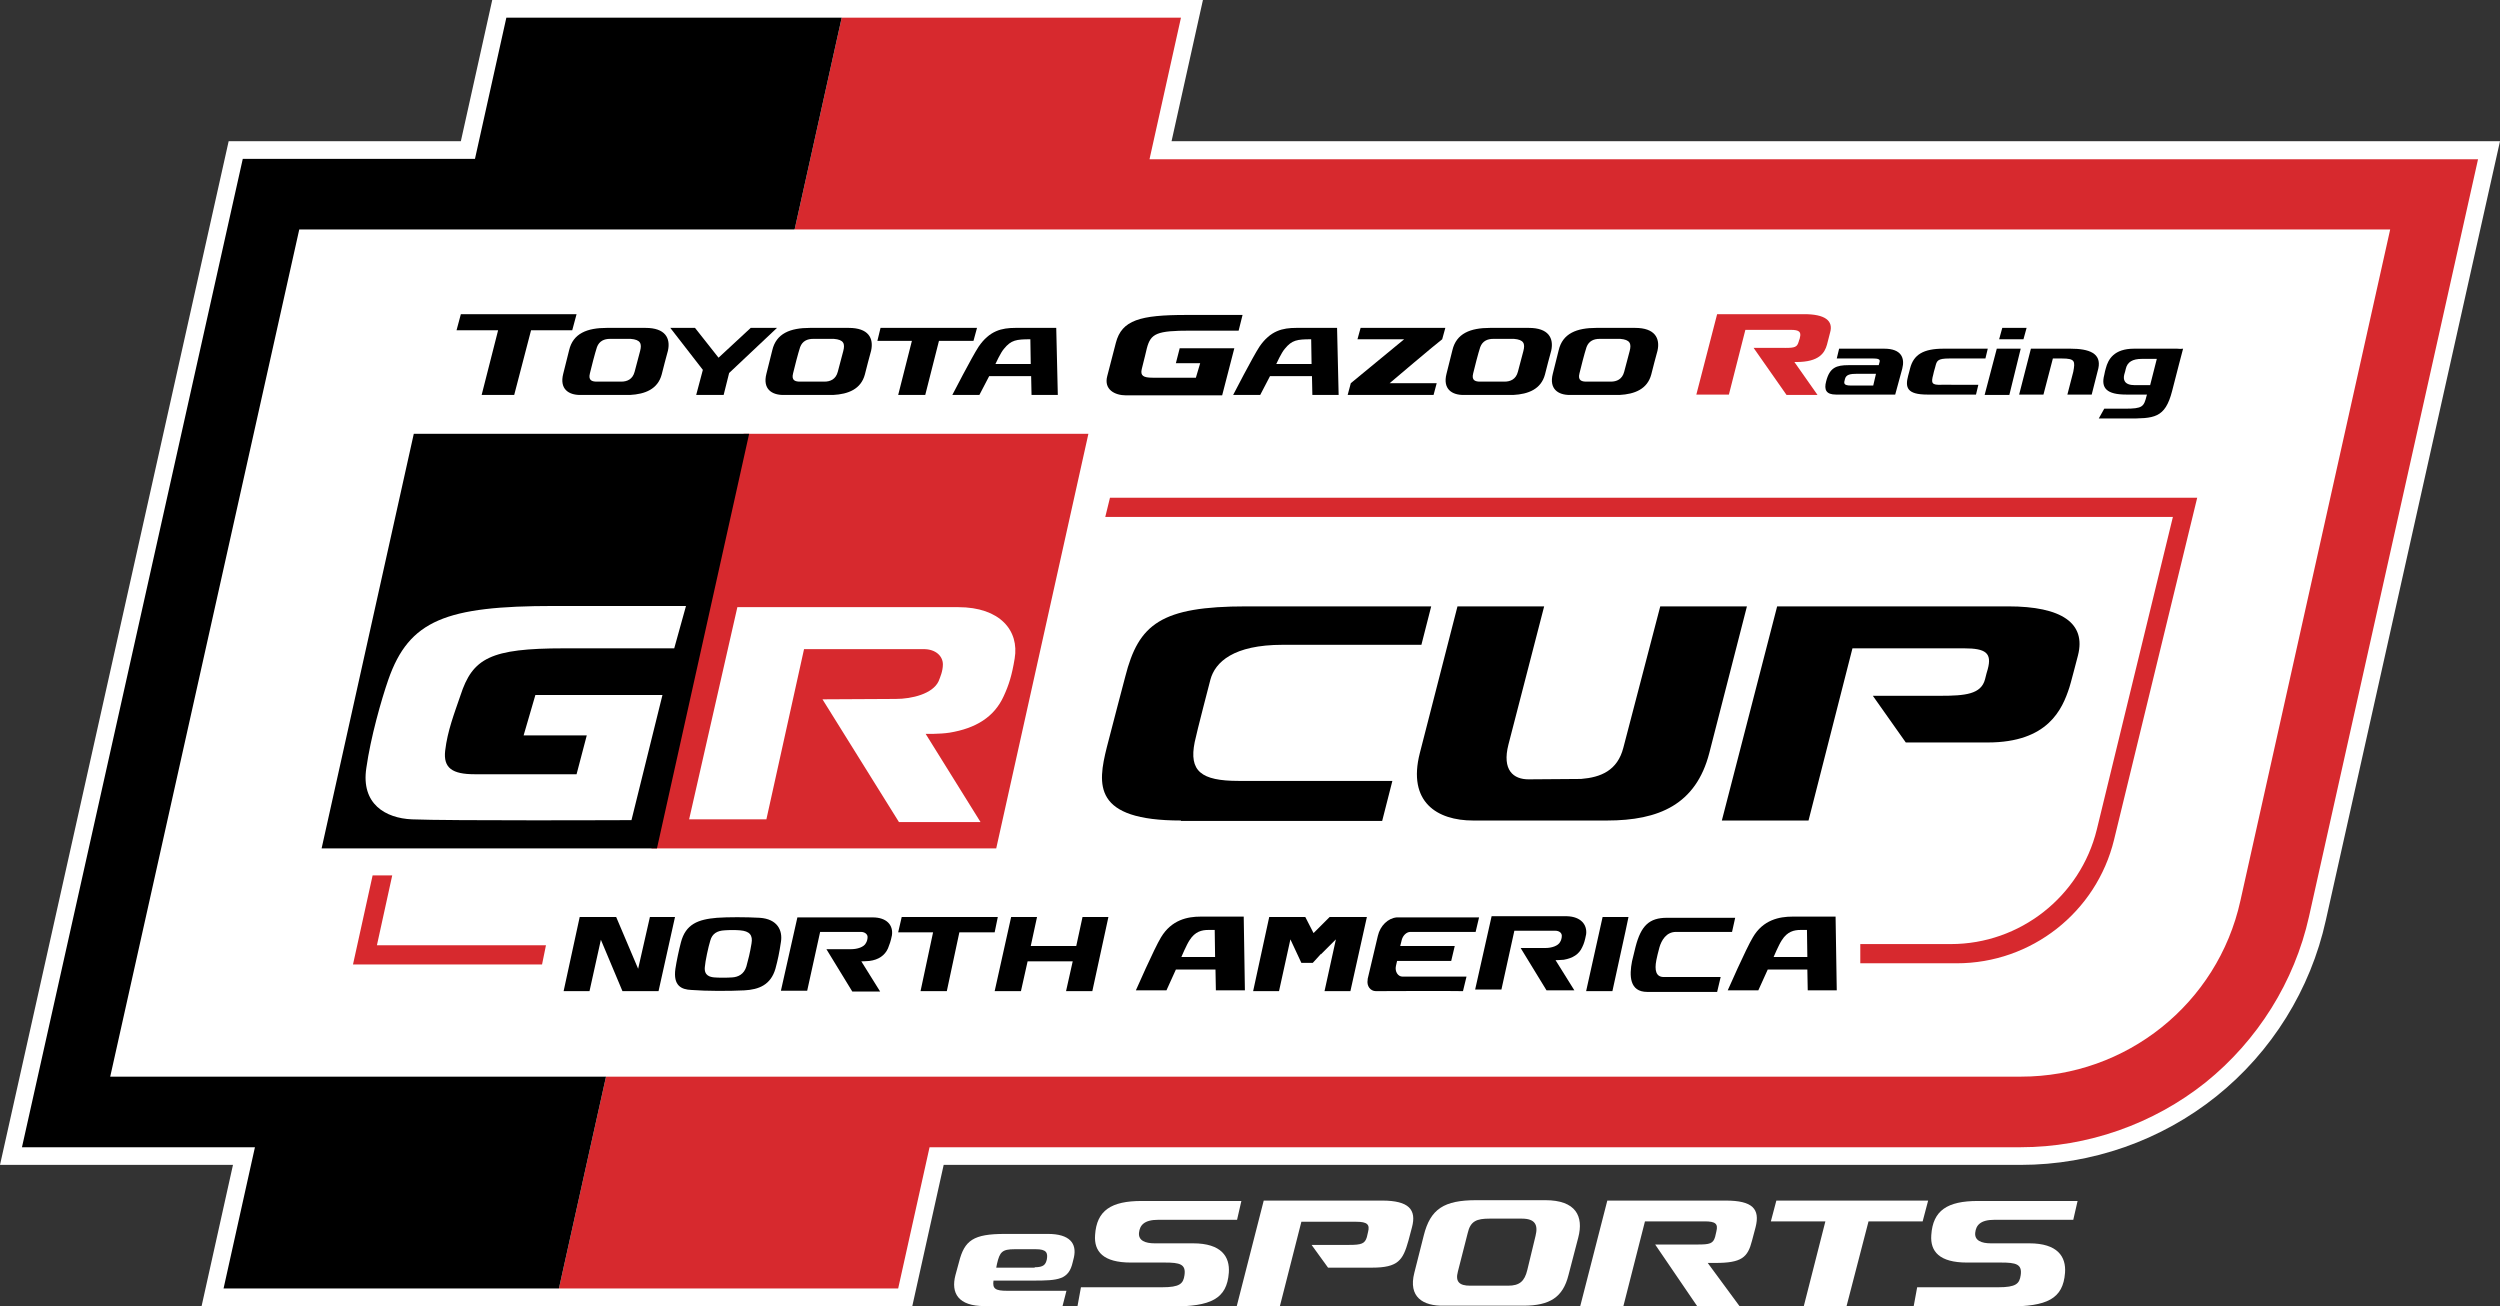
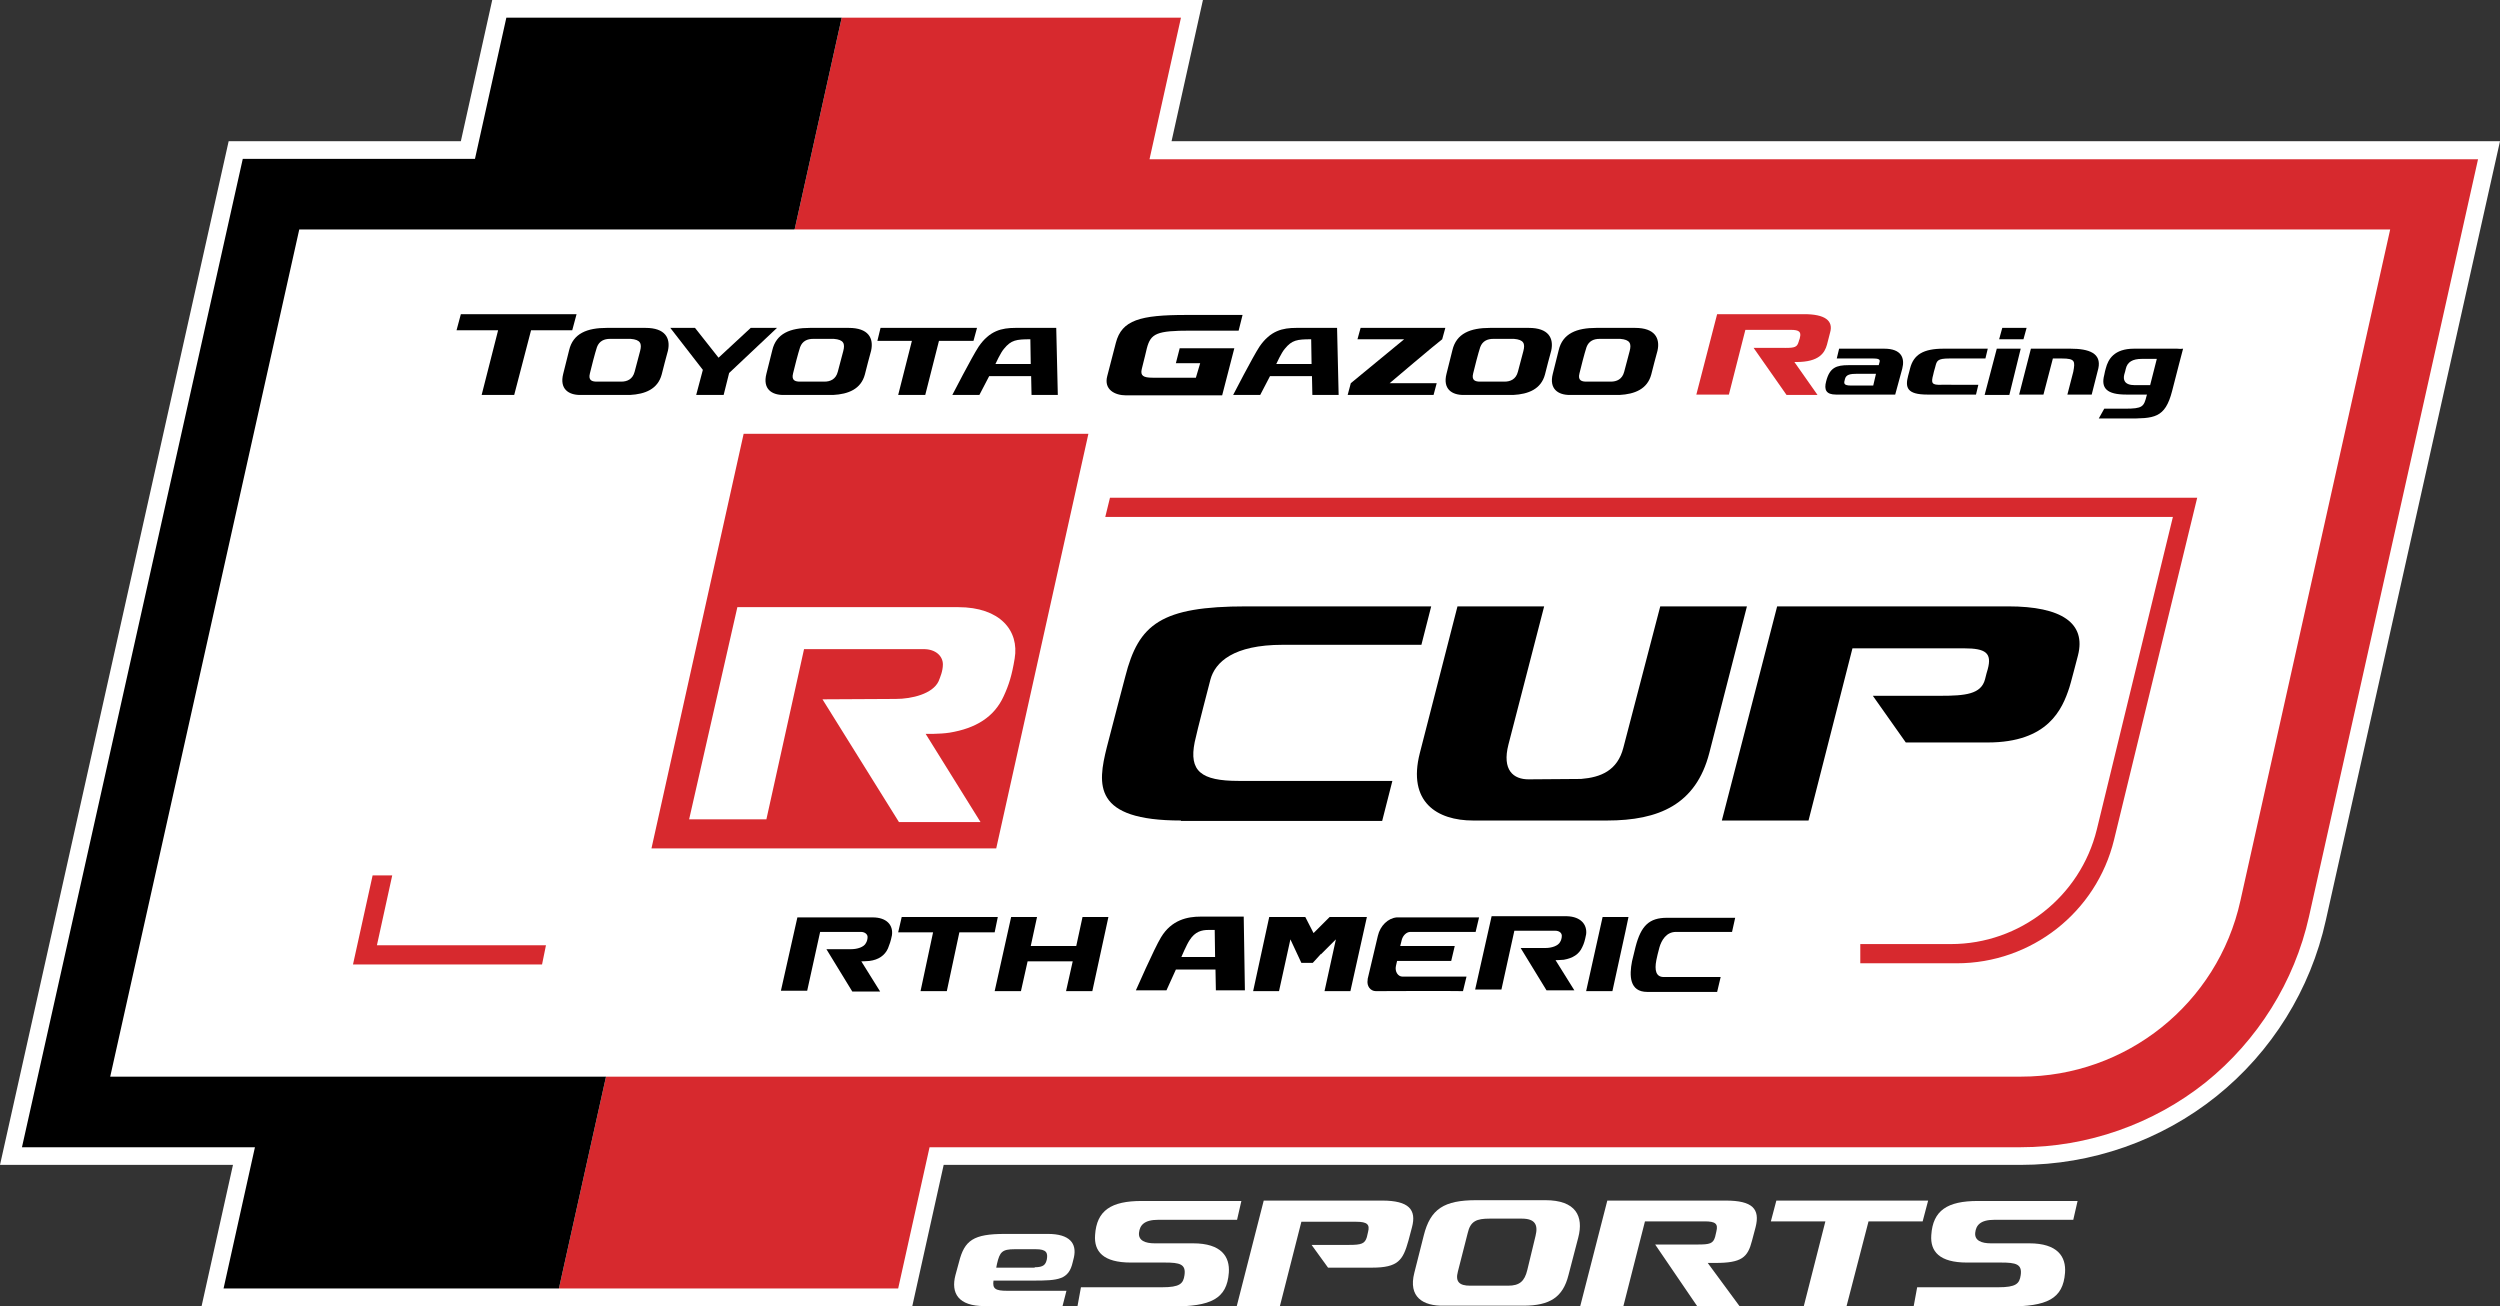
<svg xmlns="http://www.w3.org/2000/svg" version="1.1" x="0px" y="0px" width="637.4px" height="333px" viewBox="0 0 637.4 333" style="enable-background:new 0 0 637.4 333;" xml:space="preserve">
  <rect x="0" y="0" width="637.4" height="333" fill="#333333" stroke="none" />
  <style type="text/css">
	.st0{display:none;}
	.st1{display:inline;}
	.st2{fill:#FFFFFF;}
	.st3{fill:#D7292E;}
</style>
  <g id="bg" class="st0">
    <rect x="-34.2" y="-31.5" class="st1" width="705.8" height="396" />
  </g>
  <g id="art">
    <g>
      <path class="st2" d="M298.7,36l8-36h-86.5H211h-85.5l-8,36H58.3L0,297h59.4l-8,36h85.5h9.2h86.5l8-36h274.6    c18.1,0,35.8-6.2,49.9-17.5c14.1-11.3,24-27.2,27.9-44.9L637.4,36H298.7z" />
      <g id="GR_Cup_Logo_White_00000104669763850759033660000003082531094960782264_">
        <g>
          <g>
            <g>
              <path class="st3" d="M293.1,40.5l8-36h-86.5l-8,36l-56.1,252l-8,36H229l8-36h278.2c17,0,33.8-5.9,47.1-16.5        c13.3-10.7,22.7-25.7,26.4-42.3l43.1-193.1H293.1z" />
              <polygon points="129.1,4.5 121.1,40.5 61.9,40.5 5.6,292.5 65,292.5 57,328.5 142.5,328.5 150.5,292.5 206.6,40.5 214.6,4.5               " />
            </g>
            <path class="st2" d="M28.1,274.5l48.2-216h533.1l-38.2,171.2c-5.8,26.2-29.1,44.8-55.9,44.8H28.1z" />
            <path d="M164.6,83.6h-9.9c-5,0-8.6,1.4-9.6,5.7l-1.5,6c-1,3.9,1.4,5.4,4.3,5.4h12.7c3.9-0.2,7.1-1.5,8.1-5.2       c0-0.2,1.6-6.1,1.6-6.1C171,86.2,169.6,83.6,164.6,83.6 M163.2,89.5l-1.4,5.3c-0.5,1.9-1.9,2.5-3.4,2.5c0,0-5.1,0-6.2,0       s-2.3-0.2-1.8-2.1c0.3-1.3,1.3-5.2,1.8-6.7c0.6-1.6,1.9-2.1,3.3-2.1h5.3C163.3,86.6,163.7,87.6,163.2,89.5" />
            <path d="M216.4,83.6h-9.9c-5,0-8.6,1.4-9.6,5.7l-1.5,6c-1,3.9,1.4,5.4,4.3,5.4h12.7c3.9-0.2,7.1-1.5,8.1-5.2       c0-0.2,1.6-6.1,1.6-6.1C222.8,86.2,221.4,83.6,216.4,83.6 M215,89.5l-1.4,5.3c-0.5,1.9-1.9,2.5-3.4,2.5c0,0-5.1,0-6.2,0       c-1.1,0-2.3-0.2-1.8-2.1c0.3-1.3,1.3-5.2,1.8-6.7c0.6-1.6,1.9-2.1,3.3-2.1h5.3C215.1,86.6,215.5,87.6,215,89.5" />
            <path d="M389.8,83.6h-9.9c-5,0-8.6,1.4-9.6,5.7l-1.5,6c-1,3.9,1.4,5.4,4.3,5.4h12.7c3.9-0.2,7.1-1.5,8.1-5.2       c0-0.2,1.6-6.1,1.6-6.1C396.2,86.2,394.8,83.6,389.8,83.6 M388.4,89.5l-1.4,5.3c-0.5,1.9-1.9,2.5-3.4,2.5c0,0-5.1,0-6.2,0       c-1.1,0-2.3-0.2-1.8-2.1c0.3-1.3,1.3-5.2,1.8-6.7c0.6-1.6,1.9-2.1,3.3-2.1h5.3C388.5,86.6,388.9,87.6,388.4,89.5" />
            <path d="M416.9,83.6H407c-5,0-8.6,1.4-9.6,5.7l-1.5,6c-1,3.9,1.4,5.4,4.3,5.4h12.7c3.9-0.2,7.1-1.5,8.1-5.2       c0-0.2,1.6-6.1,1.6-6.1C423.3,86.2,421.9,83.6,416.9,83.6 M415.5,89.5l-1.4,5.3c-0.5,1.9-1.9,2.5-3.4,2.5c0,0-5.1,0-6.2,0       c-1.1,0-2.3-0.2-1.8-2.1c0.3-1.3,1.3-5.2,1.8-6.7c0.6-1.6,1.9-2.1,3.3-2.1h5.3C415.6,86.6,416,87.6,415.5,89.5" />
            <path d="M300.8,88.7l-1,3.9h6.2l-1.1,3.7h-11c-2.4,0-3.2-0.5-2.8-2.2c0.5-1.9,1.3-5.3,1.3-5.3c1-3.8,2.5-4.5,11.2-4.5h12.2l1-4       c0,0-11.4,0-14.4,0c-11.7,0-16.4,1.3-17.9,7.1l-2.2,8.5c-0.9,3.4,1.9,4.9,4.8,4.9h24.5l3.1-12H300.8z" />
            <path d="M258.9,83.6c-3.5,0-6.6,0.7-9.4,4.8c-1.7,2.6-6.7,12.3-6.7,12.3h6.9l2.5-4.8h10.7l0.1,4.8h6.7l-0.4-17.1H258.9z        M253.8,92.8c0,0,1.3-2.9,2.2-3.9c1.8-2.2,3.1-2.4,6.7-2.4l0.1,6.3H253.8z" />
            <path d="M330.5,83.6c-3.5,0-6.6,0.7-9.4,4.8c-1.7,2.6-6.7,12.3-6.7,12.3h6.9l2.5-4.8h10.7l0.1,4.8h6.7l-0.4-17.1H330.5z        M325.4,92.8c0,0,1.3-2.9,2.2-3.9c1.8-2.2,3.1-2.4,6.7-2.4l0.1,6.3H325.4z" />
            <polygon points="147,80.1 117.5,80.1 116.4,84.2 127,84.2 122.8,100.7 131.1,100.7 135.4,84.2 145.9,84.2      " />
            <polygon points="249.1,83.6 224.5,83.6 223.7,86.9 232.5,86.9 229,100.7 235.9,100.7 239.4,86.9 248.2,86.9      " />
            <path d="M346.1,86.5H358l-13.6,11.2l-0.8,3h21.9l0.8-3h-12c0,0,11.9-10.1,13.4-11.2l0.8-2.9h-21.6L346.1,86.5z" />
            <polygon points="191.4,83.6 183.2,91.2 177.2,83.6 170.9,83.6 179.2,94.3 177.5,100.7 184.5,100.7 185.9,95.1 198.1,83.6             " />
            <path d="M555.1,88.9h-11c-5.1,0-6.6,2.7-7.2,5c-0.2,0.7-0.2,0.7-0.4,1.7c-0.9,3.4,0.7,5,5.6,5h5.3c0,0.1-0.1,0.2-0.1,0.3       c-0.7,2.8-1,3.3-5.5,3.3h-5.3l-1.4,2.5h7.2c6.9,0,9.7,0,11.5-7c0.9-3.6,2.8-10.8,2.8-10.8S556,89,555.1,88.9L555.1,88.9z        M544.3,98.2c-2.8,0-3-1.5-2.7-2.7c0.2-0.7,0.3-1,0.4-1.5c0.4-1.7,1.7-2.5,4.1-2.5h3.8l-1.7,6.7H544.3z" />
            <path d="M480.4,88.9h-11.5l-0.6,2.5h9.3c2.3,0,1.6,0.7,1.4,1.7h-7.7c-3.1,0-4.8,0.6-5.7,4.1c-0.6,2.2,0,3.4,2.5,3.4h15.1       L485,94C485.7,91.3,484.8,88.9,480.4,88.9 M477.6,98.3H472c-2.1,0-1.9-0.6-1.6-1.7c0.3-1.1,1.3-1.3,3.1-1.3h4.8L477.6,98.3z" />
            <path d="M492.9,95.5c0.1-0.5,0.2-0.9,0.5-1.9c0.4-1.6,0.5-2.2,3.6-2.2h9.2l0.6-2.5h-11.3c-5.1,0-7.6,1.5-8.5,5       c-0.1,0.3-0.3,1.3-0.5,1.9c-0.8,3-0.3,4.8,4.9,4.8h12.4l0.6-2.5H495C492.5,98.2,492.3,97.7,492.9,95.5" />
            <polygon points="516.7,83.6 510.5,83.6 509.7,86.5 515.9,86.5      " />
            <polygon points="509.1,88.9 506,100.7 512.3,100.7 515.2,88.9      " />
            <path d="M527.9,88.9h-10.1l-3,11.7h6.2l2.4-9.2h2.3c3.4,0,3.4,0.7,2.9,3.4l-1.5,5.8h6.2l1.7-6.7       C535.8,90.1,532.7,88.9,527.9,88.9" />
            <path class="st3" d="M460,80.1h-22.2l-5.3,20.5h8.3l4.2-16.5h11.6c2.1,0,2.7,0.5,2.3,2c-0.1,0.6-0.1,0.2-0.3,1       c-0.4,1.4-1,1.6-3.4,1.6H455h-7.9l8.4,12h7.9l-5.9-8.4h0.5c5.8,0,7.2-2.3,7.8-4.4c0,0,0.8-3.1,0.8-3.1       C467.5,81.7,465.2,80.1,460,80.1" />
            <polygon points="254.4,233.8 229.9,233.8 229,237.7 237.9,237.7 234.7,252.7 241.4,252.7 244.6,237.7 253.6,237.7      " />
            <path d="M222.5,233.9h-19.2l-4.2,18.7h6.7l3.3-15c0,0,9.3,0,10.4,0c1,0,1.7,0.6,1.7,1.3c0,0.6-0.2,1.2-0.4,1.5       c-0.5,1.1-2.3,1.6-3.7,1.6c-0.6,0-6.4,0-6.4,0l6.6,10.8h7.1l-4.8-7.7c0,0,1.2,0,2.1-0.1c2.3-0.3,3.9-1.4,4.7-3.2       c0.4-1,0.7-1.8,1-3.3C227.8,235.9,226.1,233.9,222.5,233.9" />
-             <polygon points="162.7,247 157.1,233.8 147.8,233.8 143.7,252.7 150.3,252.7 153.2,239.6 158.7,252.7 167.9,252.7 172.1,233.8        165.7,233.8      " />
-             <path d="M193.7,234c-3.6-0.2-8.1-0.2-10.9,0c-4.8,0.4-8,1.6-9.2,6.3c-0.5,1.9-1.1,4.7-1.4,6.7c-0.6,4.3,1.5,5.3,4.1,5.4       c3.8,0.3,9.6,0.3,13.5,0.1c3.7-0.2,6.7-1.4,7.9-5.5c0.6-2.2,1-4.1,1.4-6.8C199.6,237.2,198.2,234.3,193.7,234 M191.6,240.6       c-0.4,2.4-0.8,4-1.3,5.8c-0.6,2-2.1,2.7-3.6,2.8c-1.4,0.1-3.4,0.1-4.6,0c-1-0.1-2.6-0.4-2.4-2.6c0.1-1.5,0.9-5.2,1.4-6.8       c0.5-1.8,1.8-2.5,3.6-2.6c1.3-0.1,2.9-0.1,4,0C191.1,237.4,192,238.4,191.6,240.6" />
            <polygon points="276,233.8 274.4,241.2 262.8,241.2 263.6,237.5 263.6,237.5 264.4,233.8 257.8,233.8 253.6,252.7 260.3,252.7        262,245.1 273.5,245.1 271.8,252.7 278.5,252.7 281.8,237.5 281.8,237.5 282.6,233.8      " />
            <path d="M404.4,238.2c-0.3,1.5-0.5,2.3-1,3.3c-0.8,1.8-2.4,2.8-4.7,3.2c-0.9,0.1-2.1,0.1-2.1,0.1l4.8,7.7h-7.1l-6.6-10.8       c0,0,5.8,0,6.4,0c1.4,0,3.2-0.5,3.7-1.6c0.2-0.3,0.4-0.9,0.4-1.5c0-0.7-0.6-1.3-1.7-1.3c-1.1,0-10.4,0-10.4,0l-3.3,15h-6.7       l4.2-18.7h19.2C403.1,233.7,404.7,235.8,404.4,238.2" />
            <path d="M317.1,233.7h-11c-3.3,0-7.4,0.8-10.1,5.3c-1.7,2.8-6.4,13.5-6.4,13.5h7.8l2.4-5.3h10.1l0.1,5.3h7.4L317.1,233.7z        M301.2,244c0,0,1.3-3.1,2.1-4.3c1.4-2.2,3.1-2.6,4.8-2.6c1,0,1.6,0,1.6,0l0.1,6.9H301.2z" />
-             <path d="M468,233.7h-11c-3.3,0-7.5,0.8-10.1,5.3c-1.7,2.8-6.4,13.5-6.4,13.5h7.8l2.4-5.3h10.1l0.1,5.3h7.4L468,233.7z        M452.2,244c0,0,1.3-3.1,2.1-4.3c1.4-2.2,3.1-2.6,4.8-2.6c1,0,1.6,0,1.6,0l0.1,6.9H452.2z" />
            <polygon points="339,233.8 334.9,237.9 332.8,233.8 323.6,233.8 319.5,252.7 326.1,252.7 329,239.5 331.8,245.5 334.7,245.5        336.8,243.2 336.8,243.3 340.6,239.5 337.7,252.7 344.3,252.7 348.5,233.8      " />
            <path d="M376.2,237.7l0.9-3.8h-18.3h-2.3h0c-0.1,0-0.2,0-0.4,0c-2.2,0.2-4.2,2.1-4.8,4.7l-2.6,11c0,0.1,0,0.1,0,0.2       c-0.3,1.6,0.7,2.9,2.1,2.9c6.1,0,16.1-0.1,22.2,0l0.9-3.7h-16.3c-1.2,0-2-1.3-1.7-2.7l0.3-1.3H370l0.9-3.8H357l0.4-1.6       c0.3-1.1,1.2-2,2.2-2H376.2z" />
            <polygon points="414.4,237.6 414.4,237.6 415.2,233.8 408.6,233.8 404.4,252.7 411.1,252.7      " />
            <path d="M420,252.9c-4.6,0-4.6-4.2-3.9-7.8c0.3-1.2,0.4-1.7,0.9-3.7c1.4-5.4,3.5-7.4,8-7.4h17.4l-0.8,3.6h-14.3       c-2.5,0-3.7,2.2-4.2,3.9c-0.4,1.4-0.6,2.4-0.8,3.3c-0.5,2.6-0.1,4.3,1.9,4.3h14.5l-0.9,3.8H420z" />
-             <path class="st2" d="M105.5,110.6h172.1L254,216.3H81.9L105.5,110.6z M104,108.5l-0.4,1.6L80.1,215.8l-0.6,2.6h2.4H254h1.5       l0.4-1.6l23.5-105.6l0.6-2.6H104z" />
            <polygon class="st3" points="191.4,110.6 189.6,110.6 166.1,216.3 254,216.3 277.5,110.6      " />
-             <polygon points="105.5,110.6 82,216.3 167.5,216.3 191,110.6      " />
            <path class="st2" d="M258.7,167.9c-0.7,4.3-1.5,6.8-2.8,9.6c-2.4,5.3-7.1,8.2-13.8,9.3c-2.6,0.4-6.1,0.3-6.1,0.3l14,22.5h-20.8       l-19.5-31.3c0,0,17-0.1,18.7-0.1c4.1,0,9.4-1.3,10.9-4.5c0.4-1,1.1-2.6,1.1-4.3c0-2.1-1.8-3.9-4.9-3.9c-3.1,0-30.5,0-30.5,0       l-9.6,43.4h-19.7l12.3-54.1c0,0,46.6,0,56.3,0C255,154.8,259.9,160.8,258.7,167.9" />
            <path class="st2" d="M168.9,177.2l-32.4,0l-3,10.3h16.1l-2.6,9.9H121c-5.7,0-8-1.6-7.5-6c0.6-5.1,2.3-9.4,3.9-14.1       c3.1-9.5,7.6-12,26.4-12c10,0,28.1,0,28.1,0l3-10.8c0,0-26.8,0-33.7,0c-27.5,0-36.9,3.6-42.2,18.8c-1.8,5.2-4.5,14.7-5.6,22.5       c-1.4,9.2,4.9,12.8,11.6,13.1c9.3,0.4,56,0.2,56,0.2L168.9,177.2z" />
            <path class="st3" d="M498.9,245.6h-24.6v-4.9h23.1c17.6,0,33-12.1,37.2-29.2l19.4-79.7H281.8l1.2-4.9h277.2L539,214.1       C534.5,232.6,517.9,245.6,498.9,245.6" />
            <polygon class="st3" points="139.2,241 96.1,241 100,223.2 95,223.2 90,245.9 138.2,245.9      " />
            <path d="M301.1,209.2c-22.5,0-21.3-9.1-18.9-18.7c0.8-3.2,4.7-18,4.7-18c3.4-13.4,9.1-17.9,30.9-17.9h47.1l-2.5,9.8H327       c-12.5,0-17.2,4.4-18.4,8.9c0,0-3.5,13.4-4,15.9c-1.5,7.4,1.6,9.9,11.2,9.9H355l-2.6,10.2H301.1z" />
            <path d="M413.9,190.6c-1.5,5.9-5.8,7.6-10.8,8c0,0-10,0.1-13.4,0.1c-3.8,0-6.8-2.3-5.1-8.9l9.1-35.2h-22.1l-9.6,37.4       c-3.2,12.5,4.4,17.2,13.6,17.2h34.1c13.3,0,22.7-4.1,26.1-17.2l9.6-37.4h-22.1L413.9,190.6z" />
            <path d="M477.5,177.4h17.2c6.4,0,10.4-0.4,11.4-4.2c0.5-2.1,0.3-1.1,0.7-2.6c1.1-4.1-0.5-5.3-6-5.3h-28.5l-11.2,43.9h-22.1       l14.1-54.6H512c13.7,0,19.9,4.3,17.8,12.5c0,0-2.1,8.1-2.2,8.2c-1.8,5.5-5.4,14-20.8,14l-20.9,0L477.5,177.4z" />
          </g>
        </g>
      </g>
      <g>
        <path class="st2" d="M243.6,325.1l0.9-3.3c1.4-5.6,3.7-7.2,11.7-7.2h11c5.5,0,7.4,2.4,6.6,6l-0.3,1.2c-1,4.5-3.7,4.7-10.1,4.7     h-10.1c-0.3,2.1,0.5,2.6,3.5,2.6h15.1l-1,3.9h-19.9C244.3,333,242.4,329.7,243.6,325.1z M263.8,323.1c2.3,0,2.8-0.7,3.1-2     c0.3-1.7-0.1-2.6-2.8-2.6h-5.4c-3.2,0-3.8,0.7-4.5,3.7l-0.2,1H263.8z" />
        <path class="st2" d="M275.6,328.2h20.7c4.5,0,5.4-0.9,5.7-3.1c0.4-2.8-1.2-3.2-5-3.2h-8.7c-7,0-9.4-2.8-9.1-7     c0.4-6.3,4.1-8.7,11.9-8.7h25.4l-1.1,4.8h-20.1c-3.6,0-4.7,1.4-4.9,3.3c-0.2,2,1.6,2.7,4,2.7h9.8c7.2,0,9.4,3.4,9.1,7.5     c-0.5,6.7-4.6,8.6-14.5,8.6h-24.1L275.6,328.2z" />
        <path class="st2" d="M322.2,306.1h30.2c6.8,0,8.8,2.3,7.6,6.8l-0.9,3.4c-1.4,5-2.6,6.9-9.3,6.9h-11.2l-4.2-5.8h9.6     c3.1,0,4-0.3,4.5-2l0.3-1.3c0.5-1.9-0.2-2.6-3-2.6h-14l-5.5,21.6h-11L322.2,306.1z" />
        <path class="st2" d="M360.6,324.5l2.4-9.5c1.7-6.8,5.2-9,13.4-9H394c7.8,0,9.8,4.1,8.4,9.5l-2.5,9.6c-1.4,5.6-4.7,7.8-11.5,7.8     h-20.3C362.8,333,359,330.7,360.6,324.5z M374.8,327.8h9.7c2.9,0,4.2-1.1,4.9-4l2.1-8.7c0.7-2.8-0.1-4.4-3.5-4.4h-8.2     c-3.3,0-4.9,0.6-5.6,3.7l-2.5,9.8C371,326.8,372.1,327.8,374.8,327.8z" />
        <path class="st2" d="M409.8,306.1H440c6.8,0,8.8,2.1,7.6,6.8l-0.9,3.4c-1.1,4.3-2.6,5.7-9.4,5.7h-1.9l8.1,11h-10.8l-10.7-15.7     h10.8c3.1,0,4-0.2,4.5-2l0.3-1.3c0.5-2-0.2-2.6-3-2.6h-15.2l-5.5,21.6h-11L409.8,306.1z" />
        <path class="st2" d="M465.4,311.4h-13.9l1.4-5.3h38.7l-1.4,5.3h-13.8l-5.6,21.6h-10.9L465.4,311.4z" />
        <path class="st2" d="M488.8,328.2h20.7c4.5,0,5.4-0.9,5.7-3.1c0.4-2.8-1.2-3.2-5-3.2h-8.7c-7,0-9.4-2.8-9.1-7     c0.4-6.3,4.1-8.7,11.9-8.7h25.4l-1.1,4.8h-20.1c-3.6,0-4.7,1.4-4.9,3.3c-0.2,2,1.6,2.7,4,2.7h9.8c7.2,0,9.4,3.4,9.1,7.5     c-0.5,6.7-4.6,8.6-14.5,8.6h-24.1L488.8,328.2z" />
      </g>
    </g>
  </g>
</svg>